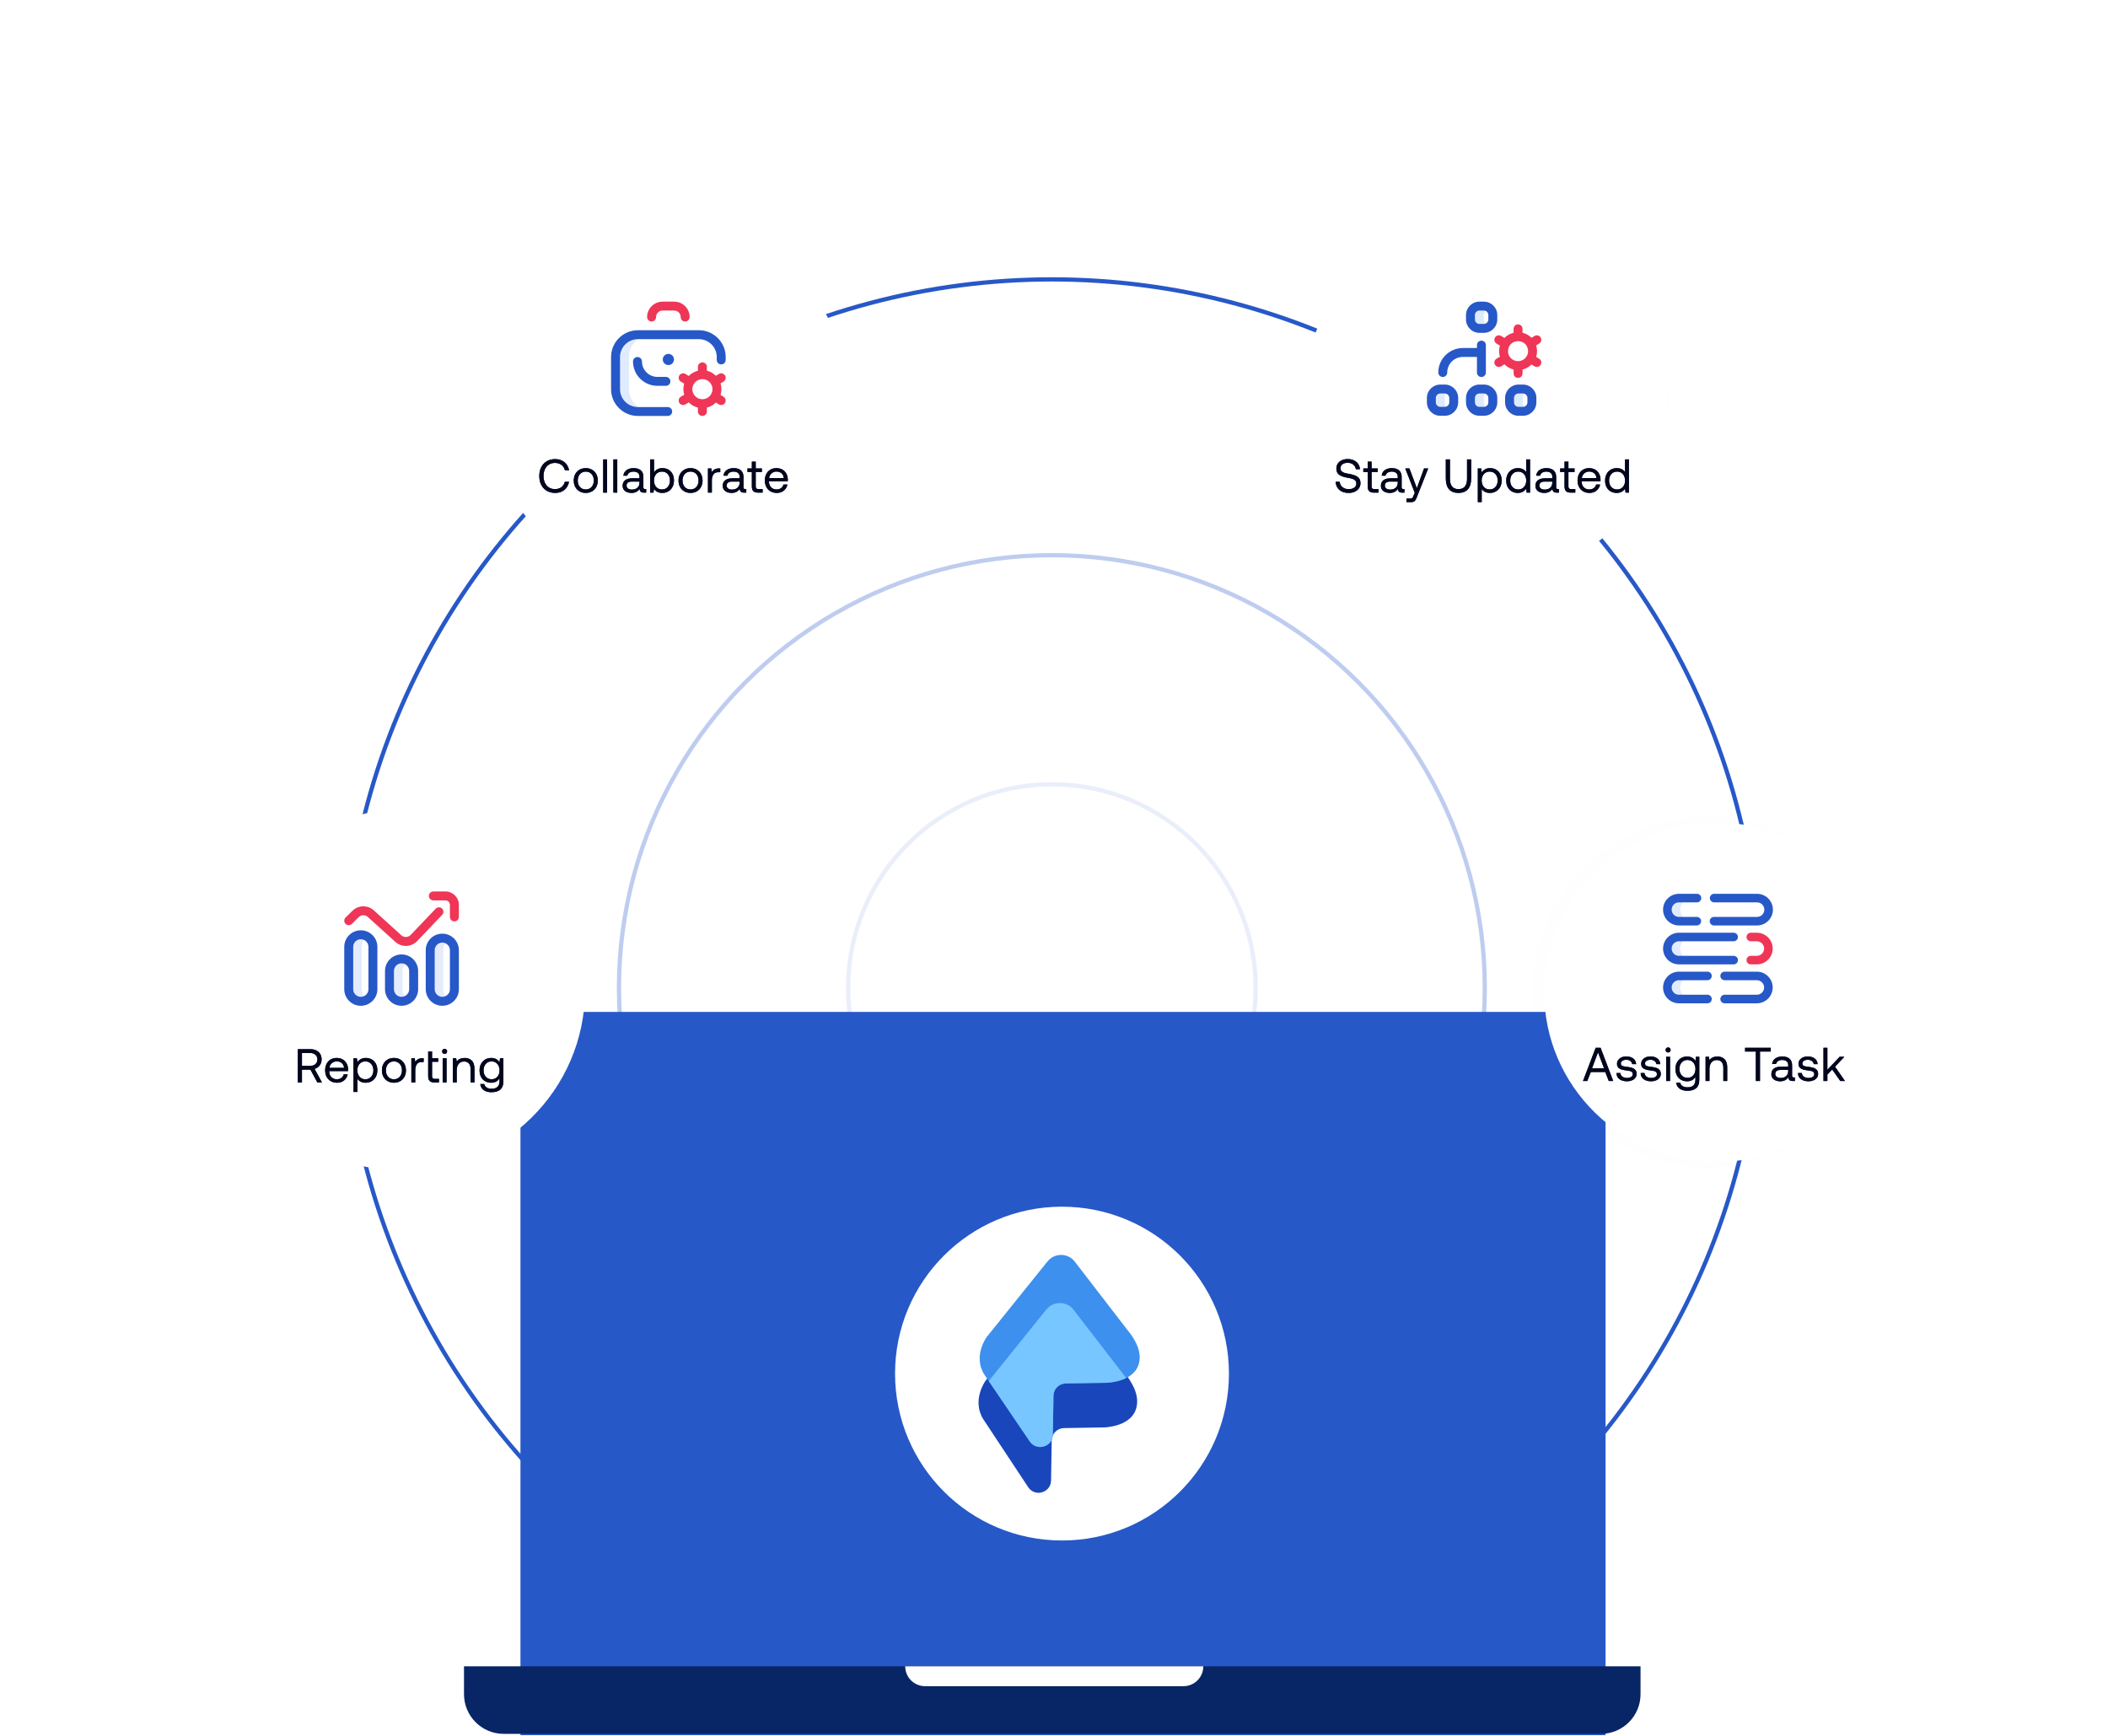
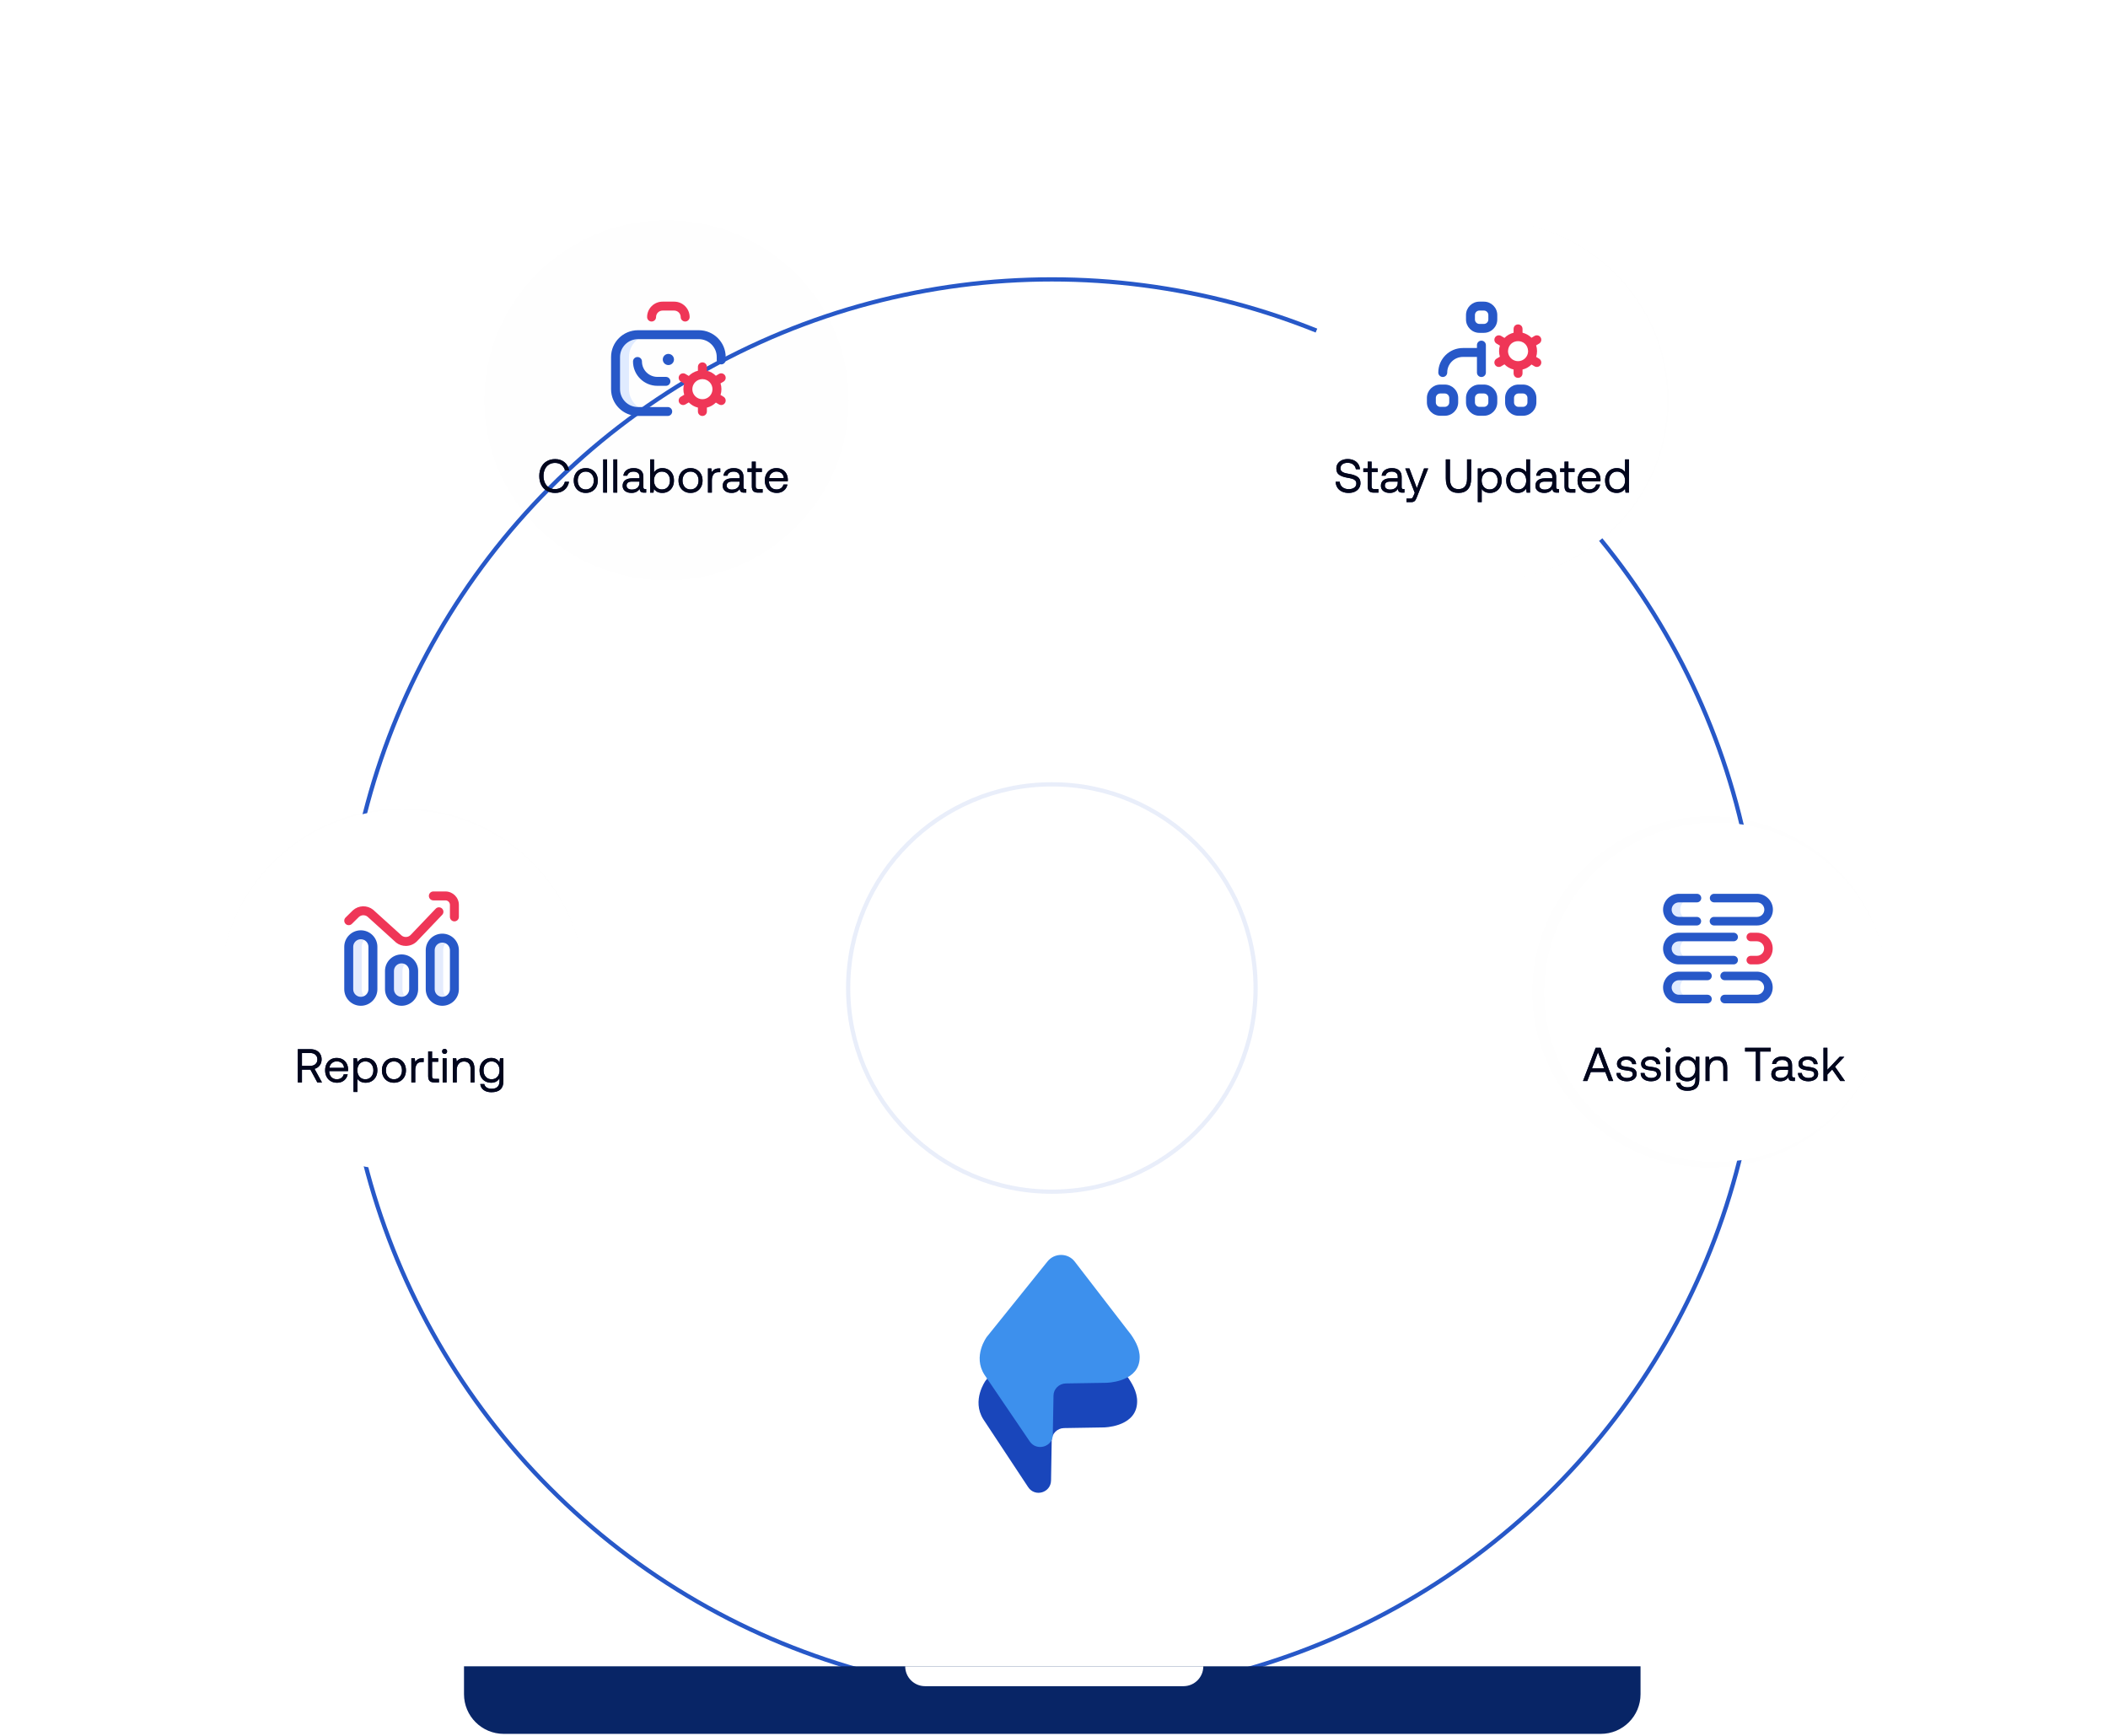
<svg xmlns="http://www.w3.org/2000/svg" xmlns:xlink="http://www.w3.org/1999/xlink" width="527px" height="434px" viewBox="0 0 527 434" version="1.1">
  <title>After</title>
  <desc>Created with Sketch.</desc>
  <defs>
    <filter x="-75.6%" y="-76.5%" width="251.2%" height="253.0%" filterUnits="objectBoundingBox" id="filter-1">
      <feGaussianBlur stdDeviation="23" in="SourceGraphic" />
    </filter>
    <path d="M1.472,47.752 L1.472,44.559 L3.597,44.559 L5.319,47.752 L6.482,47.752 L4.618,44.357 C5.156,44.207 5.586,43.92 5.906,43.496 C6.227,43.073 6.387,42.572 6.387,41.995 C6.387,41.48 6.272,41.031 6.043,40.647 C5.813,40.263 5.489,39.966 5.069,39.757 C4.65,39.547 4.167,39.442 3.621,39.442 L0.439,39.442 L0.439,47.752 L1.472,47.752 Z M3.538,43.609 L1.472,43.609 L1.472,40.392 L3.55,40.392 C4.088,40.392 4.519,40.538 4.844,40.831 C5.168,41.124 5.331,41.512 5.331,41.995 C5.331,42.485 5.168,42.877 4.844,43.17 C4.519,43.463 4.084,43.609 3.538,43.609 Z M10.269,47.824 C10.958,47.824 11.54,47.628 12.014,47.236 C12.489,46.844 12.786,46.34 12.905,45.722 L11.919,45.722 C11.817,46.11 11.613,46.413 11.308,46.631 C11.003,46.848 10.633,46.957 10.198,46.957 C9.636,46.957 9.181,46.779 8.833,46.423 C8.485,46.067 8.302,45.592 8.287,44.998 L8.287,44.915 L12.988,44.915 C13.004,44.725 13.012,44.587 13.012,44.5 C12.996,43.914 12.865,43.403 12.62,42.968 C12.375,42.533 12.038,42.2 11.611,41.971 C11.183,41.741 10.693,41.627 10.139,41.627 C9.577,41.627 9.078,41.755 8.643,42.012 C8.208,42.27 7.869,42.632 7.628,43.099 C7.386,43.566 7.266,44.108 7.266,44.725 C7.266,45.335 7.39,45.875 7.64,46.346 C7.889,46.817 8.239,47.181 8.69,47.438 C9.141,47.695 9.668,47.824 10.269,47.824 Z M12.003,44.108 L8.346,44.108 C8.393,43.625 8.591,43.233 8.94,42.932 C9.288,42.632 9.692,42.481 10.151,42.481 C10.665,42.481 11.09,42.624 11.427,42.909 C11.763,43.194 11.955,43.593 12.003,44.108 Z M15.339,50.127 L15.339,46.826 C15.536,47.135 15.81,47.379 16.158,47.557 C16.506,47.735 16.926,47.824 17.416,47.824 C17.97,47.824 18.469,47.693 18.912,47.432 C19.355,47.171 19.702,46.807 19.951,46.34 C20.2,45.873 20.325,45.335 20.325,44.725 C20.325,44.084 20.2,43.53 19.951,43.063 C19.702,42.596 19.357,42.24 18.918,41.995 C18.479,41.749 17.978,41.627 17.416,41.627 C16.538,41.627 15.845,41.975 15.339,42.671 L15.208,41.698 L14.365,41.698 L14.365,50.127 L15.339,50.127 Z M17.321,46.957 C16.933,46.957 16.587,46.862 16.282,46.672 C15.978,46.482 15.742,46.215 15.576,45.871 C15.41,45.526 15.327,45.137 15.327,44.701 C15.327,44.274 15.41,43.892 15.576,43.556 C15.742,43.219 15.978,42.958 16.282,42.772 C16.587,42.586 16.933,42.493 17.321,42.493 C17.923,42.493 18.408,42.701 18.776,43.116 C19.144,43.532 19.328,44.068 19.328,44.725 C19.328,45.382 19.144,45.918 18.776,46.334 C18.408,46.749 17.923,46.957 17.321,46.957 Z M24.468,47.824 C25.054,47.824 25.574,47.693 26.029,47.432 C26.484,47.171 26.839,46.807 27.092,46.34 C27.345,45.873 27.472,45.335 27.472,44.725 C27.472,44.116 27.345,43.577 27.092,43.111 C26.839,42.644 26.484,42.279 26.029,42.018 C25.574,41.757 25.054,41.627 24.468,41.627 C23.882,41.627 23.362,41.757 22.907,42.018 C22.452,42.279 22.098,42.644 21.844,43.111 C21.591,43.577 21.465,44.116 21.465,44.725 C21.465,45.335 21.591,45.873 21.844,46.34 C22.098,46.807 22.452,47.171 22.907,47.432 C23.362,47.693 23.882,47.824 24.468,47.824 Z M24.468,46.957 C24.072,46.957 23.722,46.862 23.418,46.672 C23.113,46.482 22.877,46.217 22.711,45.877 C22.545,45.536 22.462,45.153 22.462,44.725 C22.462,44.298 22.545,43.914 22.711,43.574 C22.877,43.233 23.113,42.968 23.418,42.778 C23.722,42.588 24.072,42.493 24.468,42.493 C24.864,42.493 25.214,42.588 25.519,42.778 C25.824,42.968 26.059,43.233 26.225,43.574 C26.391,43.914 26.475,44.298 26.475,44.725 C26.475,45.153 26.391,45.536 26.225,45.877 C26.059,46.217 25.824,46.482 25.519,46.672 C25.214,46.862 24.864,46.957 24.468,46.957 Z M29.799,47.752 L29.799,44.666 C29.799,44.096 29.923,43.617 30.173,43.229 C30.422,42.841 30.836,42.648 31.413,42.648 L31.9,42.648 L31.9,41.698 L31.627,41.698 C31.136,41.698 30.752,41.781 30.475,41.947 C30.198,42.113 29.973,42.335 29.799,42.612 L29.668,41.698 L28.825,41.698 L28.825,47.752 L29.799,47.752 Z M35.723,47.752 L35.723,46.862 L34.666,46.862 C34.421,46.862 34.249,46.809 34.15,46.702 C34.051,46.595 34.001,46.415 34.001,46.162 L34.001,42.588 L35.533,42.588 L35.533,41.698 L34.001,41.698 L34.001,40 L33.028,40 L33.028,46.174 C33.028,46.72 33.149,47.119 33.39,47.373 C33.631,47.626 34.037,47.752 34.607,47.752 L35.723,47.752 Z M37.136,40.617 C37.318,40.617 37.468,40.558 37.587,40.439 C37.705,40.321 37.765,40.17 37.765,39.988 C37.765,39.806 37.705,39.656 37.587,39.537 C37.468,39.418 37.318,39.359 37.136,39.359 C36.954,39.359 36.803,39.418 36.684,39.537 C36.566,39.656 36.506,39.806 36.506,39.988 C36.506,40.17 36.566,40.321 36.684,40.439 C36.803,40.558 36.954,40.617 37.136,40.617 Z M37.622,47.752 L37.622,41.698 L36.649,41.698 L36.649,47.752 L37.622,47.752 Z M40.163,47.752 L40.163,44.725 C40.163,44.044 40.325,43.506 40.65,43.111 C40.974,42.715 41.421,42.517 41.991,42.517 C42.522,42.517 42.927,42.681 43.208,43.01 C43.489,43.338 43.63,43.815 43.63,44.44 L43.63,47.752 L44.603,47.752 L44.603,44.381 C44.603,43.431 44.38,42.735 43.932,42.291 C43.485,41.848 42.894,41.627 42.157,41.627 C41.287,41.627 40.622,41.923 40.163,42.517 L40.032,41.698 L39.189,41.698 L39.189,47.752 L40.163,47.752 Z M48.83,50.198 C50.832,50.198 51.833,49.284 51.833,47.456 L51.833,41.698 L50.99,41.698 L50.86,42.742 C50.662,42.386 50.389,42.111 50.04,41.917 C49.692,41.723 49.273,41.627 48.782,41.627 C48.228,41.627 47.729,41.757 47.286,42.018 C46.843,42.279 46.497,42.644 46.247,43.111 C45.998,43.577 45.873,44.116 45.873,44.725 C45.873,45.366 45.998,45.92 46.247,46.387 C46.497,46.854 46.841,47.21 47.28,47.456 C47.719,47.701 48.22,47.824 48.782,47.824 C49.732,47.824 50.424,47.452 50.86,46.708 L50.86,47.42 C50.86,48.694 50.207,49.331 48.901,49.331 C48.394,49.331 47.979,49.229 47.654,49.023 C47.33,48.817 47.128,48.524 47.049,48.144 L46.051,48.144 C46.131,48.801 46.418,49.308 46.912,49.664 C47.407,50.02 48.046,50.198 48.83,50.198 Z M48.877,46.957 C48.276,46.957 47.791,46.749 47.423,46.334 C47.055,45.918 46.871,45.382 46.871,44.725 C46.871,44.068 47.055,43.532 47.423,43.116 C47.791,42.701 48.276,42.493 48.877,42.493 C49.265,42.493 49.611,42.588 49.916,42.778 C50.221,42.968 50.456,43.235 50.622,43.579 C50.788,43.924 50.872,44.314 50.872,44.749 C50.872,45.176 50.788,45.558 50.622,45.895 C50.456,46.231 50.221,46.492 49.916,46.678 C49.611,46.864 49.265,46.957 48.877,46.957 Z" id="path-2" />
    <filter x="-75.6%" y="-76.5%" width="251.2%" height="253.0%" filterUnits="objectBoundingBox" id="filter-3">
      <feGaussianBlur stdDeviation="23" in="SourceGraphic" />
    </filter>
    <path d="M4.782,47.824 C5.708,47.824 6.478,47.574 7.091,47.076 C7.705,46.577 8.09,45.896 8.249,45.034 L7.216,45.034 C7.058,45.619 6.765,46.072 6.337,46.393 C5.91,46.714 5.376,46.874 4.735,46.874 C4.165,46.874 3.662,46.735 3.227,46.458 C2.792,46.181 2.457,45.793 2.224,45.295 C1.99,44.796 1.873,44.23 1.873,43.597 C1.873,42.956 1.99,42.388 2.224,41.894 C2.457,41.399 2.792,41.013 3.227,40.736 C3.662,40.459 4.165,40.32 4.735,40.32 C5.368,40.32 5.904,40.483 6.343,40.807 C6.782,41.132 7.077,41.583 7.228,42.161 L8.261,42.161 C8.102,41.298 7.712,40.617 7.091,40.119 C6.47,39.62 5.7,39.371 4.782,39.371 C3.991,39.371 3.294,39.547 2.693,39.899 C2.091,40.251 1.628,40.748 1.304,41.389 C0.979,42.03 0.817,42.766 0.817,43.597 C0.817,44.436 0.979,45.174 1.304,45.811 C1.628,46.448 2.091,46.943 2.693,47.295 C3.294,47.648 3.991,47.824 4.782,47.824 Z M12.439,47.824 C13.025,47.824 13.546,47.693 14.001,47.432 C14.456,47.171 14.81,46.807 15.063,46.34 C15.316,45.873 15.443,45.334 15.443,44.725 C15.443,44.116 15.316,43.577 15.063,43.11 C14.81,42.643 14.456,42.279 14.001,42.018 C13.546,41.757 13.025,41.626 12.439,41.626 C11.854,41.626 11.333,41.757 10.878,42.018 C10.423,42.279 10.069,42.643 9.816,43.11 C9.563,43.577 9.436,44.116 9.436,44.725 C9.436,45.334 9.563,45.873 9.816,46.34 C10.069,46.807 10.423,47.171 10.878,47.432 C11.333,47.693 11.854,47.824 12.439,47.824 Z M12.439,46.957 C12.044,46.957 11.694,46.862 11.389,46.672 C11.084,46.482 10.849,46.217 10.682,45.877 C10.516,45.536 10.433,45.152 10.433,44.725 C10.433,44.298 10.516,43.914 10.682,43.573 C10.849,43.233 11.084,42.968 11.389,42.778 C11.694,42.588 12.044,42.493 12.439,42.493 C12.835,42.493 13.185,42.588 13.49,42.778 C13.795,42.968 14.03,43.233 14.197,43.573 C14.363,43.914 14.446,44.298 14.446,44.725 C14.446,45.152 14.363,45.536 14.197,45.877 C14.03,46.217 13.795,46.482 13.49,46.672 C13.185,46.862 12.835,46.957 12.439,46.957 Z M17.77,47.752 L17.77,39.442 L16.797,39.442 L16.797,47.752 L17.77,47.752 Z M20.311,47.752 L20.311,39.442 L19.337,39.442 L19.337,47.752 L20.311,47.752 Z M23.884,47.824 C24.771,47.824 25.447,47.487 25.914,46.814 C25.922,47.123 26.009,47.357 26.175,47.515 C26.342,47.673 26.619,47.752 27.006,47.752 L27.541,47.752 L27.541,46.862 L27.244,46.862 C26.975,46.862 26.84,46.716 26.84,46.423 L26.84,43.811 C26.84,43.106 26.629,42.566 26.205,42.19 C25.782,41.814 25.182,41.626 24.406,41.626 C23.678,41.626 23.087,41.793 22.632,42.125 C22.177,42.457 21.913,42.92 21.842,43.514 L22.816,43.514 C22.879,43.205 23.047,42.958 23.32,42.772 C23.593,42.586 23.94,42.493 24.359,42.493 C24.834,42.493 25.204,42.604 25.469,42.825 C25.734,43.047 25.867,43.356 25.867,43.752 L25.867,44.167 L24.086,44.167 C23.294,44.167 22.691,44.329 22.275,44.654 C21.86,44.978 21.652,45.445 21.652,46.055 C21.652,46.601 21.856,47.032 22.264,47.349 C22.671,47.665 23.211,47.824 23.884,47.824 Z M23.955,46.993 C23.552,46.993 23.231,46.902 22.994,46.72 C22.756,46.537 22.638,46.296 22.638,45.995 C22.638,45.323 23.089,44.986 23.991,44.986 L25.867,44.986 L25.867,45.283 C25.867,45.797 25.697,46.211 25.356,46.524 C25.016,46.836 24.549,46.993 23.955,46.993 Z M31.577,47.824 C32.131,47.824 32.63,47.693 33.073,47.432 C33.516,47.171 33.863,46.807 34.112,46.34 C34.361,45.873 34.486,45.334 34.486,44.725 C34.486,44.084 34.361,43.53 34.112,43.063 C33.863,42.596 33.518,42.24 33.079,41.994 C32.64,41.749 32.139,41.626 31.577,41.626 C30.699,41.626 30.006,41.975 29.5,42.671 L29.5,39.442 L28.526,39.442 L28.526,47.752 L29.369,47.752 L29.5,46.826 C29.697,47.135 29.97,47.378 30.319,47.556 C30.667,47.735 31.086,47.824 31.577,47.824 Z M31.482,46.957 C31.094,46.957 30.748,46.862 30.443,46.672 C30.139,46.482 29.903,46.215 29.737,45.871 C29.571,45.526 29.488,45.137 29.488,44.701 C29.488,44.274 29.571,43.892 29.737,43.556 C29.903,43.219 30.139,42.958 30.443,42.772 C30.748,42.586 31.094,42.493 31.482,42.493 C32.084,42.493 32.568,42.701 32.937,43.116 C33.305,43.532 33.489,44.068 33.489,44.725 C33.489,45.382 33.305,45.918 32.937,46.334 C32.568,46.749 32.084,46.957 31.482,46.957 Z M38.629,47.824 C39.215,47.824 39.735,47.693 40.19,47.432 C40.645,47.171 41,46.807 41.253,46.34 C41.506,45.873 41.633,45.334 41.633,44.725 C41.633,44.116 41.506,43.577 41.253,43.11 C41,42.643 40.645,42.279 40.19,42.018 C39.735,41.757 39.215,41.626 38.629,41.626 C38.043,41.626 37.523,41.757 37.068,42.018 C36.613,42.279 36.259,42.643 36.005,43.11 C35.752,43.577 35.626,44.116 35.626,44.725 C35.626,45.334 35.752,45.873 36.005,46.34 C36.259,46.807 36.613,47.171 37.068,47.432 C37.523,47.693 38.043,47.824 38.629,47.824 Z M38.629,46.957 C38.233,46.957 37.883,46.862 37.578,46.672 C37.274,46.482 37.038,46.217 36.872,45.877 C36.706,45.536 36.623,45.152 36.623,44.725 C36.623,44.298 36.706,43.914 36.872,43.573 C37.038,43.233 37.274,42.968 37.578,42.778 C37.883,42.588 38.233,42.493 38.629,42.493 C39.025,42.493 39.375,42.588 39.68,42.778 C39.985,42.968 40.22,43.233 40.386,43.573 C40.552,43.914 40.635,44.298 40.635,44.725 C40.635,45.152 40.552,45.536 40.386,45.877 C40.22,46.217 39.985,46.482 39.68,46.672 C39.375,46.862 39.025,46.957 38.629,46.957 Z M43.96,47.752 L43.96,44.666 C43.96,44.096 44.084,43.617 44.334,43.229 C44.583,42.841 44.996,42.647 45.574,42.647 L46.061,42.647 L46.061,41.698 L45.788,41.698 C45.297,41.698 44.913,41.781 44.636,41.947 C44.359,42.113 44.134,42.335 43.96,42.612 L43.829,41.698 L42.986,41.698 L42.986,47.752 L43.96,47.752 Z M48.91,47.824 C49.797,47.824 50.473,47.487 50.94,46.814 C50.948,47.123 51.035,47.357 51.202,47.515 C51.368,47.673 51.645,47.752 52.033,47.752 L52.567,47.752 L52.567,46.862 L52.27,46.862 C52.001,46.862 51.866,46.716 51.866,46.423 L51.866,43.811 C51.866,43.106 51.655,42.566 51.231,42.19 C50.808,41.814 50.208,41.626 49.433,41.626 C48.704,41.626 48.113,41.793 47.658,42.125 C47.203,42.457 46.94,42.92 46.868,43.514 L47.842,43.514 C47.905,43.205 48.073,42.958 48.346,42.772 C48.619,42.586 48.966,42.493 49.385,42.493 C49.86,42.493 50.23,42.604 50.495,42.825 C50.76,43.047 50.893,43.356 50.893,43.752 L50.893,44.167 L49.112,44.167 C48.321,44.167 47.717,44.329 47.302,44.654 C46.886,44.978 46.678,45.445 46.678,46.055 C46.678,46.601 46.882,47.032 47.29,47.349 C47.697,47.665 48.238,47.824 48.91,47.824 Z M48.982,46.993 C48.578,46.993 48.257,46.902 48.02,46.72 C47.782,46.537 47.664,46.296 47.664,45.995 C47.664,45.323 48.115,44.986 49.017,44.986 L50.893,44.986 L50.893,45.283 C50.893,45.797 50.723,46.211 50.382,46.524 C50.042,46.836 49.575,46.993 48.982,46.993 Z M56.651,47.752 L56.651,46.862 L55.594,46.862 C55.349,46.862 55.177,46.809 55.078,46.702 C54.979,46.595 54.929,46.415 54.929,46.162 L54.929,42.588 L56.461,42.588 L56.461,41.698 L54.929,41.698 L54.929,40 L53.956,40 L53.956,41.698 L52.864,41.698 L52.864,42.588 L53.956,42.588 L53.956,46.173 C53.956,46.72 54.077,47.119 54.318,47.372 C54.559,47.626 54.965,47.752 55.535,47.752 L56.651,47.752 Z M60.212,47.824 C60.901,47.824 61.483,47.628 61.958,47.236 C62.432,46.844 62.729,46.34 62.848,45.722 L61.863,45.722 C61.76,46.11 61.556,46.413 61.251,46.63 C60.947,46.848 60.576,46.957 60.141,46.957 C59.579,46.957 59.124,46.779 58.776,46.423 C58.428,46.067 58.246,45.592 58.23,44.998 L58.23,44.915 L62.931,44.915 C62.947,44.725 62.955,44.587 62.955,44.499 C62.939,43.914 62.808,43.403 62.563,42.968 C62.318,42.533 61.981,42.2 61.554,41.971 C61.127,41.741 60.636,41.626 60.082,41.626 C59.52,41.626 59.021,41.755 58.586,42.012 C58.151,42.269 57.812,42.632 57.571,43.099 C57.33,43.566 57.209,44.108 57.209,44.725 C57.209,45.334 57.333,45.875 57.583,46.346 C57.832,46.816 58.182,47.181 58.633,47.438 C59.085,47.695 59.611,47.824 60.212,47.824 Z M61.946,44.108 L58.289,44.108 C58.337,43.625 58.535,43.233 58.883,42.932 C59.231,42.632 59.635,42.481 60.094,42.481 C60.608,42.481 61.034,42.624 61.37,42.909 C61.706,43.194 61.898,43.593 61.946,44.108 Z" id="path-4" />
    <filter x="-77.5%" y="-78.4%" width="255.1%" height="256.8%" filterUnits="objectBoundingBox" id="filter-5">
      <feGaussianBlur stdDeviation="23" in="SourceGraphic" />
    </filter>
    <path d="M1.744,46.803 L2.622,44.56 L6.243,44.56 L7.122,46.803 L8.226,46.803 L5.068,38.493 L3.845,38.493 L0.675,46.803 L1.744,46.803 Z M5.935,43.622 L2.931,43.622 L4.427,39.621 L5.935,43.622 Z M11.681,46.875 C12.124,46.875 12.528,46.799 12.892,46.649 C13.256,46.499 13.545,46.285 13.758,46.008 C13.972,45.731 14.079,45.41 14.079,45.046 C14.079,44.627 13.974,44.294 13.764,44.049 C13.555,43.804 13.277,43.626 12.933,43.515 C12.589,43.404 12.152,43.317 11.621,43.254 C11.241,43.206 10.958,43.163 10.772,43.123 C10.587,43.084 10.434,43.008 10.315,42.898 C10.197,42.787 10.137,42.628 10.137,42.423 C10.137,42.146 10.264,41.922 10.517,41.752 C10.771,41.582 11.103,41.497 11.514,41.497 C11.918,41.497 12.255,41.6 12.524,41.805 C12.793,42.011 12.947,42.272 12.987,42.589 L13.96,42.589 C13.913,41.972 13.665,41.497 13.218,41.164 C12.771,40.832 12.191,40.666 11.479,40.666 C11.044,40.666 10.652,40.743 10.304,40.897 C9.955,41.051 9.68,41.267 9.478,41.544 C9.277,41.821 9.176,42.138 9.176,42.494 C9.176,42.89 9.279,43.2 9.484,43.426 C9.69,43.651 9.959,43.816 10.292,43.919 C10.624,44.021 11.051,44.105 11.574,44.168 C11.946,44.215 12.233,44.263 12.435,44.31 C12.636,44.358 12.801,44.445 12.927,44.571 C13.054,44.698 13.117,44.88 13.117,45.118 C13.117,45.395 12.985,45.618 12.72,45.788 C12.454,45.959 12.108,46.044 11.681,46.044 C11.198,46.044 10.804,45.929 10.499,45.699 C10.195,45.47 10.034,45.173 10.019,44.809 L9.045,44.809 C9.053,45.458 9.296,45.964 9.775,46.329 C10.254,46.693 10.889,46.875 11.681,46.875 Z M17.724,46.875 C18.167,46.875 18.57,46.799 18.934,46.649 C19.299,46.499 19.587,46.285 19.801,46.008 C20.015,45.731 20.122,45.41 20.122,45.046 C20.122,44.627 20.017,44.294 19.807,44.049 C19.597,43.804 19.32,43.626 18.976,43.515 C18.632,43.404 18.194,43.317 17.664,43.254 C17.284,43.206 17.001,43.163 16.815,43.123 C16.629,43.084 16.477,43.008 16.358,42.898 C16.24,42.787 16.18,42.628 16.18,42.423 C16.18,42.146 16.307,41.922 16.56,41.752 C16.813,41.582 17.146,41.497 17.557,41.497 C17.961,41.497 18.297,41.6 18.566,41.805 C18.836,42.011 18.99,42.272 19.029,42.589 L20.003,42.589 C19.955,41.972 19.708,41.497 19.261,41.164 C18.814,40.832 18.234,40.666 17.522,40.666 C17.086,40.666 16.695,40.743 16.346,40.897 C15.998,41.051 15.723,41.267 15.521,41.544 C15.319,41.821 15.219,42.138 15.219,42.494 C15.219,42.89 15.321,43.2 15.527,43.426 C15.733,43.651 16.002,43.816 16.335,43.919 C16.667,44.021 17.094,44.105 17.617,44.168 C17.989,44.215 18.276,44.263 18.477,44.31 C18.679,44.358 18.843,44.445 18.97,44.571 C19.097,44.698 19.16,44.88 19.16,45.118 C19.16,45.395 19.027,45.618 18.762,45.788 C18.497,45.959 18.151,46.044 17.724,46.044 C17.241,46.044 16.847,45.929 16.542,45.699 C16.238,45.47 16.077,45.173 16.061,44.809 L15.088,44.809 C15.096,45.458 15.339,45.964 15.818,46.329 C16.297,46.693 16.932,46.875 17.724,46.875 Z M21.95,39.668 C22.132,39.668 22.282,39.609 22.401,39.49 C22.52,39.372 22.579,39.221 22.579,39.039 C22.579,38.857 22.52,38.707 22.401,38.588 C22.282,38.469 22.132,38.41 21.95,38.41 C21.768,38.41 21.618,38.469 21.499,38.588 C21.38,38.707 21.321,38.857 21.321,39.039 C21.321,39.221 21.38,39.372 21.499,39.49 C21.618,39.609 21.768,39.668 21.95,39.668 Z M22.437,46.803 L22.437,40.749 L21.463,40.749 L21.463,46.803 L22.437,46.803 Z M26.746,49.249 C28.749,49.249 29.75,48.335 29.75,46.507 L29.75,40.749 L28.907,40.749 L28.776,41.793 C28.579,41.437 28.305,41.162 27.957,40.968 C27.609,40.774 27.189,40.677 26.699,40.677 C26.145,40.677 25.646,40.808 25.203,41.069 C24.76,41.33 24.413,41.695 24.164,42.161 C23.915,42.628 23.79,43.167 23.79,43.776 C23.79,44.417 23.915,44.971 24.164,45.438 C24.413,45.905 24.758,46.261 25.197,46.507 C25.636,46.752 26.137,46.875 26.699,46.875 C27.649,46.875 28.341,46.503 28.776,45.759 L28.776,46.471 C28.776,47.745 28.123,48.382 26.818,48.382 C26.311,48.382 25.895,48.28 25.571,48.074 C25.246,47.868 25.045,47.575 24.965,47.195 L23.968,47.195 C24.047,47.852 24.334,48.359 24.829,48.715 C25.324,49.071 25.963,49.249 26.746,49.249 Z M26.794,46.008 C26.192,46.008 25.707,45.8 25.339,45.385 C24.971,44.969 24.787,44.433 24.787,43.776 C24.787,43.119 24.971,42.583 25.339,42.167 C25.707,41.752 26.192,41.544 26.794,41.544 C27.182,41.544 27.528,41.639 27.833,41.829 C28.137,42.019 28.373,42.286 28.539,42.63 C28.705,42.975 28.788,43.365 28.788,43.8 C28.788,44.227 28.705,44.609 28.539,44.945 C28.373,45.282 28.137,45.543 27.833,45.729 C27.528,45.915 27.182,46.008 26.794,46.008 Z M32.29,46.803 L32.29,43.776 C32.29,43.095 32.453,42.557 32.777,42.161 C33.102,41.766 33.549,41.568 34.119,41.568 C34.649,41.568 35.055,41.732 35.336,42.061 C35.617,42.389 35.757,42.866 35.757,43.491 L35.757,46.803 L36.731,46.803 L36.731,43.432 C36.731,42.482 36.507,41.786 36.06,41.342 C35.613,40.899 35.021,40.677 34.285,40.677 C33.414,40.677 32.75,40.974 32.29,41.568 L32.16,40.749 L31.317,40.749 L31.317,46.803 L32.29,46.803 Z M44.922,46.803 L44.922,39.443 L47.617,39.443 L47.617,38.493 L41.194,38.493 L41.194,39.443 L43.889,39.443 L43.889,46.803 L44.922,46.803 Z M49.992,46.875 C50.878,46.875 51.555,46.538 52.022,45.866 C52.03,46.174 52.117,46.408 52.283,46.566 C52.449,46.724 52.726,46.803 53.114,46.803 L53.648,46.803 L53.648,45.913 L53.351,45.913 C53.082,45.913 52.948,45.767 52.948,45.474 L52.948,42.862 C52.948,42.158 52.736,41.617 52.313,41.241 C51.889,40.865 51.29,40.677 50.514,40.677 C49.786,40.677 49.194,40.844 48.739,41.176 C48.284,41.509 48.021,41.972 47.95,42.565 L48.923,42.565 C48.986,42.256 49.155,42.009 49.428,41.823 C49.701,41.637 50.047,41.544 50.467,41.544 C50.941,41.544 51.311,41.655 51.577,41.877 C51.842,42.098 51.974,42.407 51.974,42.803 L51.974,43.218 L50.193,43.218 C49.402,43.218 48.799,43.38 48.383,43.705 C47.967,44.029 47.76,44.496 47.76,45.106 C47.76,45.652 47.964,46.083 48.371,46.4 C48.779,46.716 49.319,46.875 49.992,46.875 Z M50.063,46.044 C49.659,46.044 49.339,45.953 49.101,45.771 C48.864,45.589 48.745,45.347 48.745,45.046 C48.745,44.374 49.196,44.037 50.098,44.037 L51.974,44.037 L51.974,44.334 C51.974,44.849 51.804,45.262 51.464,45.575 C51.123,45.887 50.656,46.044 50.063,46.044 Z M57.055,46.875 C57.499,46.875 57.902,46.799 58.266,46.649 C58.631,46.499 58.919,46.285 59.133,46.008 C59.347,45.731 59.454,45.41 59.454,45.046 C59.454,44.627 59.349,44.294 59.139,44.049 C58.929,43.804 58.652,43.626 58.308,43.515 C57.964,43.404 57.526,43.317 56.996,43.254 C56.616,43.206 56.333,43.163 56.147,43.123 C55.961,43.084 55.809,43.008 55.69,42.898 C55.571,42.787 55.512,42.628 55.512,42.423 C55.512,42.146 55.639,41.922 55.892,41.752 C56.145,41.582 56.478,41.497 56.889,41.497 C57.293,41.497 57.629,41.6 57.898,41.805 C58.167,42.011 58.322,42.272 58.361,42.589 L59.335,42.589 C59.287,41.972 59.04,41.497 58.593,41.164 C58.146,40.832 57.566,40.666 56.854,40.666 C56.418,40.666 56.027,40.743 55.678,40.897 C55.33,41.051 55.055,41.267 54.853,41.544 C54.651,41.821 54.55,42.138 54.55,42.494 C54.55,42.89 54.653,43.2 54.859,43.426 C55.065,43.651 55.334,43.816 55.666,43.919 C55.999,44.021 56.426,44.105 56.949,44.168 C57.321,44.215 57.608,44.263 57.809,44.31 C58.011,44.358 58.175,44.445 58.302,44.571 C58.429,44.698 58.492,44.88 58.492,45.118 C58.492,45.395 58.359,45.618 58.094,45.788 C57.829,45.959 57.483,46.044 57.055,46.044 C56.573,46.044 56.179,45.929 55.874,45.699 C55.57,45.47 55.409,45.173 55.393,44.809 L54.42,44.809 C54.428,45.458 54.671,45.964 55.15,46.329 C55.629,46.693 56.264,46.875 57.055,46.875 Z M61.769,46.803 L61.769,45.201 L62.98,43.93 L64.998,46.803 L66.173,46.803 L63.68,43.23 L66.007,40.749 L64.844,40.749 L61.769,44.002 L61.769,38.493 L60.795,38.493 L60.795,46.803 L61.769,46.803 Z" id="path-6" />
    <filter x="-75.6%" y="-76.5%" width="251.2%" height="253.0%" filterUnits="objectBoundingBox" id="filter-7">
      <feGaussianBlur stdDeviation="23" in="SourceGraphic" />
    </filter>
    <path d="M4.234,47.824 C4.812,47.824 5.325,47.721 5.772,47.515 C6.219,47.309 6.567,47.02 6.816,46.648 C7.066,46.276 7.19,45.853 7.19,45.378 C7.19,44.65 6.941,44.122 6.443,43.793 C5.944,43.465 5.279,43.229 4.448,43.087 C3.926,43 3.514,42.911 3.213,42.82 C2.913,42.729 2.667,42.594 2.477,42.416 C2.287,42.238 2.192,41.991 2.192,41.674 C2.192,41.239 2.355,40.9 2.679,40.659 C3.004,40.418 3.443,40.297 3.997,40.297 C4.551,40.297 5.014,40.443 5.386,40.736 C5.758,41.029 5.976,41.417 6.039,41.9 L7.06,41.9 C7.028,41.401 6.882,40.96 6.621,40.576 C6.359,40.192 6.003,39.893 5.552,39.68 C5.101,39.466 4.583,39.359 3.997,39.359 C3.443,39.359 2.95,39.458 2.519,39.656 C2.087,39.854 1.753,40.133 1.516,40.493 C1.278,40.853 1.159,41.266 1.159,41.733 C1.159,42.462 1.405,42.988 1.896,43.312 C2.386,43.637 3.047,43.87 3.878,44.013 C4.401,44.1 4.814,44.189 5.119,44.28 C5.424,44.371 5.673,44.511 5.867,44.701 C6.061,44.891 6.158,45.149 6.158,45.473 C6.158,45.916 5.981,46.263 5.629,46.512 C5.277,46.761 4.816,46.886 4.246,46.886 C3.613,46.886 3.091,46.718 2.679,46.381 C2.268,46.045 2.042,45.596 2.002,45.034 L0.981,45.034 C1.005,45.58 1.15,46.065 1.415,46.488 C1.68,46.912 2.054,47.24 2.537,47.473 C3.019,47.707 3.585,47.824 4.234,47.824 Z M11.69,47.752 L11.69,46.862 L10.633,46.862 C10.388,46.862 10.216,46.809 10.117,46.702 C10.018,46.595 9.969,46.415 9.969,46.162 L9.969,42.588 L11.5,42.588 L11.5,41.698 L9.969,41.698 L9.969,40 L8.995,40 L8.995,41.698 L7.903,41.698 L7.903,42.588 L8.995,42.588 L8.995,46.174 C8.995,46.72 9.116,47.119 9.357,47.373 C9.598,47.626 10.004,47.752 10.574,47.752 L11.69,47.752 Z M14.527,47.824 C15.414,47.824 16.09,47.487 16.557,46.815 C16.565,47.123 16.652,47.357 16.819,47.515 C16.985,47.673 17.262,47.752 17.65,47.752 L18.184,47.752 L18.184,46.862 L17.887,46.862 C17.618,46.862 17.483,46.716 17.483,46.423 L17.483,43.811 C17.483,43.107 17.272,42.566 16.848,42.19 C16.425,41.815 15.825,41.627 15.05,41.627 C14.322,41.627 13.73,41.793 13.275,42.125 C12.82,42.458 12.557,42.921 12.485,43.514 L13.459,43.514 C13.522,43.206 13.69,42.958 13.963,42.772 C14.236,42.586 14.583,42.493 15.002,42.493 C15.477,42.493 15.847,42.604 16.112,42.826 C16.377,43.047 16.51,43.356 16.51,43.752 L16.51,44.167 L14.729,44.167 C13.938,44.167 13.334,44.329 12.919,44.654 C12.503,44.978 12.295,45.445 12.295,46.055 C12.295,46.601 12.499,47.032 12.907,47.349 C13.314,47.665 13.855,47.824 14.527,47.824 Z M14.599,46.993 C14.195,46.993 13.874,46.902 13.637,46.72 C13.4,46.538 13.281,46.296 13.281,45.995 C13.281,45.323 13.732,44.986 14.634,44.986 L16.51,44.986 L16.51,45.283 C16.51,45.798 16.34,46.211 15.999,46.524 C15.659,46.836 15.192,46.993 14.599,46.993 Z M19.87,50.127 C20.147,50.127 20.368,50.083 20.535,49.996 C20.701,49.909 20.839,49.775 20.95,49.593 C21.061,49.411 21.188,49.138 21.33,48.773 L24.12,41.698 L23.087,41.698 L21.283,46.637 L19.419,41.698 L18.386,41.698 L20.76,47.8 L20.451,48.524 C20.364,48.738 20.291,48.89 20.232,48.981 C20.172,49.072 20.095,49.138 20,49.177 C19.905,49.217 19.763,49.236 19.573,49.236 L18.706,49.236 L18.706,50.127 L19.87,50.127 Z M31.682,47.824 C32.719,47.824 33.509,47.517 34.051,46.904 C34.593,46.29 34.864,45.39 34.864,44.203 L34.864,39.442 L33.831,39.442 L33.831,44.262 C33.831,46.003 33.115,46.874 31.682,46.874 C30.266,46.874 29.557,46.003 29.557,44.262 L29.557,39.442 L28.524,39.442 L28.524,44.203 C28.524,45.39 28.792,46.29 29.326,46.904 C29.86,47.517 30.646,47.824 31.682,47.824 Z M37.5,50.127 L37.5,46.826 C37.698,47.135 37.971,47.379 38.319,47.557 C38.667,47.735 39.087,47.824 39.577,47.824 C40.131,47.824 40.63,47.693 41.073,47.432 C41.516,47.171 41.863,46.807 42.112,46.34 C42.361,45.873 42.486,45.335 42.486,44.725 C42.486,44.084 42.361,43.53 42.112,43.063 C41.863,42.596 41.518,42.24 41.079,41.995 C40.64,41.749 40.139,41.627 39.577,41.627 C38.699,41.627 38.006,41.975 37.5,42.671 L37.369,41.698 L36.526,41.698 L36.526,50.127 L37.5,50.127 Z M39.482,46.957 C39.094,46.957 38.748,46.862 38.443,46.672 C38.139,46.482 37.903,46.215 37.737,45.871 C37.571,45.526 37.488,45.137 37.488,44.701 C37.488,44.274 37.571,43.892 37.737,43.556 C37.903,43.219 38.139,42.958 38.443,42.772 C38.748,42.586 39.094,42.493 39.482,42.493 C40.084,42.493 40.569,42.701 40.937,43.116 C41.305,43.532 41.489,44.068 41.489,44.725 C41.489,45.382 41.305,45.918 40.937,46.334 C40.569,46.749 40.084,46.957 39.482,46.957 Z M46.534,47.824 C47.413,47.824 48.105,47.475 48.612,46.779 L48.742,47.752 L49.585,47.752 L49.585,39.442 L48.612,39.442 L48.612,42.624 C48.414,42.315 48.141,42.072 47.793,41.894 C47.444,41.716 47.025,41.627 46.534,41.627 C45.98,41.627 45.482,41.757 45.038,42.018 C44.595,42.279 44.249,42.644 44,43.111 C43.75,43.577 43.626,44.116 43.626,44.725 C43.626,45.366 43.75,45.92 44,46.387 C44.249,46.854 44.593,47.21 45.032,47.456 C45.472,47.701 45.972,47.824 46.534,47.824 Z M46.629,46.957 C46.028,46.957 45.543,46.749 45.175,46.334 C44.807,45.918 44.623,45.382 44.623,44.725 C44.623,44.068 44.807,43.532 45.175,43.116 C45.543,42.701 46.028,42.493 46.629,42.493 C47.017,42.493 47.363,42.588 47.668,42.778 C47.973,42.968 48.208,43.235 48.374,43.579 C48.541,43.924 48.624,44.314 48.624,44.749 C48.624,45.176 48.541,45.558 48.374,45.895 C48.208,46.231 47.973,46.492 47.668,46.678 C47.363,46.864 47.017,46.957 46.629,46.957 Z M53.159,47.824 C54.045,47.824 54.722,47.487 55.189,46.815 C55.197,47.123 55.284,47.357 55.45,47.515 C55.616,47.673 55.893,47.752 56.281,47.752 L56.815,47.752 L56.815,46.862 L56.519,46.862 C56.25,46.862 56.115,46.716 56.115,46.423 L56.115,43.811 C56.115,43.107 55.903,42.566 55.48,42.19 C55.056,41.815 54.457,41.627 53.681,41.627 C52.953,41.627 52.361,41.793 51.906,42.125 C51.451,42.458 51.188,42.921 51.117,43.514 L52.09,43.514 C52.154,43.206 52.322,42.958 52.595,42.772 C52.868,42.586 53.214,42.493 53.634,42.493 C54.109,42.493 54.479,42.604 54.744,42.826 C55.009,43.047 55.141,43.356 55.141,43.752 L55.141,44.167 L53.361,44.167 C52.569,44.167 51.966,44.329 51.55,44.654 C51.135,44.978 50.927,45.445 50.927,46.055 C50.927,46.601 51.131,47.032 51.538,47.349 C51.946,47.665 52.486,47.824 53.159,47.824 Z M53.23,46.993 C52.826,46.993 52.506,46.902 52.268,46.72 C52.031,46.538 51.912,46.296 51.912,45.995 C51.912,45.323 52.363,44.986 53.266,44.986 L55.141,44.986 L55.141,45.283 C55.141,45.798 54.971,46.211 54.631,46.524 C54.291,46.836 53.824,46.993 53.23,46.993 Z M60.899,47.752 L60.899,46.862 L59.843,46.862 C59.597,46.862 59.425,46.809 59.326,46.702 C59.227,46.595 59.178,46.415 59.178,46.162 L59.178,42.588 L60.709,42.588 L60.709,41.698 L59.178,41.698 L59.178,40 L58.204,40 L58.204,41.698 L57.112,41.698 L57.112,42.588 L58.204,42.588 L58.204,46.174 C58.204,46.72 58.325,47.119 58.567,47.373 C58.808,47.626 59.214,47.752 59.783,47.752 L60.899,47.752 Z M64.461,47.824 C65.15,47.824 65.731,47.628 66.206,47.236 C66.681,46.844 66.978,46.34 67.097,45.722 L66.111,45.722 C66.008,46.11 65.804,46.413 65.5,46.631 C65.195,46.848 64.825,46.957 64.39,46.957 C63.828,46.957 63.373,46.779 63.024,46.423 C62.676,46.067 62.494,45.592 62.478,44.998 L62.478,44.915 L67.18,44.915 C67.195,44.725 67.203,44.587 67.203,44.5 C67.188,43.914 67.057,43.403 66.812,42.968 C66.566,42.533 66.23,42.2 65.803,41.971 C65.375,41.741 64.884,41.627 64.33,41.627 C63.768,41.627 63.27,41.755 62.835,42.012 C62.399,42.27 62.061,42.632 61.819,43.099 C61.578,43.566 61.457,44.108 61.457,44.725 C61.457,45.335 61.582,45.875 61.831,46.346 C62.081,46.817 62.431,47.181 62.882,47.438 C63.333,47.695 63.859,47.824 64.461,47.824 Z M66.194,44.108 L62.538,44.108 C62.585,43.625 62.783,43.233 63.131,42.932 C63.48,42.632 63.883,42.481 64.342,42.481 C64.857,42.481 65.282,42.624 65.619,42.909 C65.955,43.194 66.147,43.593 66.194,44.108 Z M71.252,47.824 C72.13,47.824 72.823,47.475 73.329,46.779 L73.46,47.752 L74.303,47.752 L74.303,39.442 L73.329,39.442 L73.329,42.624 C73.131,42.315 72.858,42.072 72.51,41.894 C72.162,41.716 71.742,41.627 71.252,41.627 C70.698,41.627 70.199,41.757 69.756,42.018 C69.313,42.279 68.966,42.644 68.717,43.111 C68.468,43.577 68.343,44.116 68.343,44.725 C68.343,45.366 68.468,45.92 68.717,46.387 C68.966,46.854 69.311,47.21 69.75,47.456 C70.189,47.701 70.69,47.824 71.252,47.824 Z M71.347,46.957 C70.745,46.957 70.26,46.749 69.892,46.334 C69.524,45.918 69.34,45.382 69.34,44.725 C69.34,44.068 69.524,43.532 69.892,43.116 C70.26,42.701 70.745,42.493 71.347,42.493 C71.735,42.493 72.081,42.588 72.386,42.778 C72.69,42.968 72.926,43.235 73.092,43.579 C73.258,43.924 73.341,44.314 73.341,44.749 C73.341,45.176 73.258,45.558 73.092,45.895 C72.926,46.231 72.69,46.492 72.386,46.678 C72.081,46.864 71.735,46.957 71.347,46.957 Z" id="path-8" />
  </defs>
  <g id="Main" stroke="none" stroke-width="1" fill="none" fill-rule="evenodd">
    <g id="Homepage_Update---Powerplay" transform="translate(-801, -2537)">
      <g id="After" transform="translate(856, 2592)">
-         <ellipse id="Oval-Copy-27" stroke="#2758C8" stroke-width="1.06" opacity="0.3" stroke-linecap="round" cx="207.969" cy="192.023" rx="108.229" ry="108.212" />
        <ellipse id="Oval-Copy-27" stroke="#2758C8" stroke-width="1.06" opacity="0.1" stroke-linecap="round" cx="207.969" cy="192.023" rx="50.931" ry="50.923" />
        <ellipse id="Oval-Copy-27" stroke="#2758C8" stroke-width="1.06" stroke-linecap="round" cx="207.969" cy="192.023" rx="177.198" ry="177.17" />
        <g id="Group-6" transform="translate(61, 198)">
-           <path d="M29.002,-1.33085782e-14 L270.501,-1.33085782e-14 C278.725,-4.22596519e-14 285.392,6.667 285.392,14.89 L285.392,180.824 L285.392,180.824 L14.112,180.824 L14.112,14.89 C14.112,6.667 20.779,-8.24518013e-15 29.002,-1.33085782e-14 Z" id="Rectangle-Copy-11" fill="#2758C8" />
          <g id="Group-15" transform="translate(107.763, 48.698)">
            <ellipse id="Oval-Copy-6" fill="#FFFFFF" cx="41.735" cy="41.729" rx="41.735" ry="41.729" />
            <g id="Group" transform="translate(20.868, 11.922)">
              <path d="M39.556,37.904 C38.637,43.182 31.359,43.265 31.359,43.265 L21.349,43.431 C19.679,43.466 18.332,44.826 18.297,46.489 L18.13,56.545 C18.064,59.603 14.125,60.766 12.416,58.208 L1.196,41.227 C-1.79,36.473 1.756,31.59 1.756,31.59 L16.814,12.35 C18.554,10.123 21.901,10.155 23.575,12.413 L36.8,30.06 C37.061,30.36 37.291,30.727 37.555,31.058 C38.769,32.887 40.023,35.216 39.556,37.904" id="Fill-4" fill="#1946BB" />
              <g id="Group-8">
                <g id="Group-3" />
                <path d="M40.19,26.846 C39.263,32.028 31.921,32.109 31.921,32.109 L21.823,32.271 C20.134,32.306 18.776,33.645 18.745,35.274 L18.572,45.149 C18.509,48.148 14.536,49.293 12.812,46.778 L1.492,30.108 C-1.523,25.446 2.054,20.647 2.054,20.647 L17.249,1.76 C19.004,-0.426 22.38,-0.395 24.069,1.826 L37.41,19.146 C37.673,19.44 37.905,19.8 38.168,20.125 C39.393,21.92 40.661,24.207 40.19,26.846" id="Fill-1" fill="#3D90ED" />
-                 <path d="M23.763,13.853 L36.918,30.917 C34.594,32.079 31.921,32.109 31.921,32.109 L21.823,32.271 C20.134,32.306 18.776,33.645 18.745,35.274 L18.572,45.149 C18.509,48.148 14.536,49.293 12.812,46.778 L2.554,31.672 L16.949,13.792 C18.703,11.609 22.077,11.64 23.763,13.853 Z" id="Combined-Shape" fill="#78C6FF" />
              </g>
            </g>
          </g>
          <g id="Group-31-Copy-2" transform="translate(0, 163.613)">
            <path d="M0,0 L294.135,0 L294.135,6.963 C294.135,12.446 289.691,16.89 284.208,16.89 L9.927,16.89 C4.444,16.89 1.31059132e-14,12.446 0,6.963 L0,0 L0,0 Z" id="Rectangle" fill="#082566" />
            <path d="M110.301,0 L184.828,0 L184.828,0.004 C184.828,2.745 182.606,4.968 179.865,4.968 L115.264,4.968 C112.523,4.968 110.301,2.745 110.301,0.004 L110.301,0 L110.301,0 Z" id="Rectangle" fill="#FFFFFF" />
          </g>
        </g>
        <g id="Group-81" transform="translate(0, 146.465)">
          <ellipse id="Oval-Copy-21" fill="#09234C" opacity="0.05" filter="url(#filter-1)" cx="45.626" cy="45.623" rx="45.626" ry="45.088" />
          <path d="M45.626,91.176 C70.824,91.176 91.252,70.99 91.252,46.088 C91.252,21.187 70.824,1 45.626,1 C20.427,1 0,21.187 0,46.088 C0,70.99 20.427,91.176 45.626,91.176 Z" id="Oval-Copy-17" fill="#FFFFFF" />
          <g id="Group-15" transform="translate(19.016, 21.417)" fill-rule="nonzero">
            <g id="Group-16">
              <g id="Group-20">
                <g id="Group-50">
                  <g id="Reporting">
                    <use fill="#0A144A" xlink:href="#path-2" />
                    <use fill="#02061C" xlink:href="#path-2" />
                  </g>
                  <g id="line-chart-copy" transform="translate(12.048, 0)">
                    <path d="M15.894,26.96 C15.414,27.28 14.949,27.468 14.327,27.468 C12.658,27.468 11.305,26.118 11.305,24.453 L11.305,19.875 C11.305,18.21 12.658,16.86 14.327,16.86 C14.949,16.86 15.414,17.047 15.894,17.368 C15.085,17.909 14.551,18.83 14.551,19.875 L14.551,24.453 C14.551,25.498 15.085,26.419 15.894,26.96 Z M24.737,24.453 L24.737,14.683 C24.737,13.638 25.271,12.717 26.08,12.176 C25.6,11.855 25.135,11.668 24.513,11.668 C22.844,11.668 21.491,13.018 21.491,14.683 L21.491,24.453 C21.491,26.118 22.844,27.468 24.513,27.468 C25.135,27.468 25.6,27.28 26.08,26.96 C25.271,26.419 24.737,25.498 24.737,24.453 Z M4.365,24.453 L4.365,13.845 C4.365,12.8 4.899,11.88 5.709,11.339 C5.228,11.018 4.763,10.831 4.142,10.831 C2.472,10.831 1.119,12.18 1.119,13.845 L1.119,24.453 C1.119,26.118 2.472,27.468 4.142,27.468 C4.763,27.468 5.228,27.28 5.709,26.96 C4.899,26.419 4.365,25.498 4.365,24.453 Z" id="Shape" fill="#E4EBFD" />
                    <path d="M4.142,28.584 C1.858,28.584 0,26.731 0,24.453 L0,13.845 C0,11.567 1.858,9.714 4.142,9.714 C6.425,9.714 8.283,11.567 8.283,13.845 L8.283,24.453 C8.283,26.731 6.425,28.584 4.142,28.584 Z M4.142,11.947 C3.092,11.947 2.239,12.799 2.239,13.845 L2.239,24.453 C2.239,25.5 3.092,26.351 4.142,26.351 C5.191,26.351 6.044,25.5 6.044,24.453 L6.044,13.845 C6.044,12.799 5.191,11.947 4.142,11.947 Z M14.327,28.584 C12.044,28.584 10.186,26.731 10.186,24.453 L10.186,19.875 C10.186,17.597 12.044,15.744 14.327,15.744 C16.611,15.744 18.469,17.597 18.469,19.875 L18.469,24.453 C18.469,26.731 16.611,28.584 14.327,28.584 Z M14.327,17.977 C13.278,17.977 12.425,18.828 12.425,19.875 L12.425,24.453 C12.425,25.5 13.278,26.351 14.327,26.351 C15.377,26.351 16.23,25.5 16.23,24.453 L16.23,19.875 C16.23,18.828 15.377,17.977 14.327,17.977 Z M24.513,28.584 C22.23,28.584 20.372,26.731 20.372,24.453 L20.372,14.683 C20.372,12.405 22.23,10.552 24.513,10.552 C26.797,10.552 28.655,12.405 28.655,14.683 L28.655,24.453 C28.655,26.731 26.797,28.584 24.513,28.584 Z M24.513,12.785 C23.464,12.785 22.61,13.636 22.61,14.683 L22.61,24.453 C22.61,25.5 23.464,26.351 24.513,26.351 C25.563,26.351 26.416,25.5 26.416,24.453 L26.416,14.683 C26.416,13.636 25.563,12.785 24.513,12.785 Z" id="Shape" fill="#2758C8" />
                    <path d="M15.386,13.619 C14.532,13.619 13.674,13.344 12.959,12.779 C12.939,12.764 5.794,6.29 5.794,6.29 C5.158,5.808 4.276,5.838 3.674,6.364 L1.906,8.107 C1.467,8.541 0.758,8.537 0.324,8.099 C-0.111,7.66 -0.107,6.953 0.332,6.52 C0.332,6.52 2.146,4.73 2.159,4.719 C3.583,3.441 5.707,3.374 7.209,4.559 C7.229,4.575 14.374,11.048 14.374,11.048 C15.066,11.572 16.054,11.481 16.637,10.835 C16.644,10.827 16.651,10.819 16.659,10.812 L22.863,4.311 C23.289,3.864 23.998,3.846 24.446,4.272 C24.893,4.697 24.911,5.404 24.484,5.85 L18.29,12.341 C17.522,13.185 16.457,13.619 15.386,13.619 Z M28.655,6.364 L28.655,3.35 C28.655,1.503 27.148,0 25.297,0 L22.275,0 C21.656,0 21.155,0.5 21.155,1.117 C21.155,1.733 21.656,2.233 22.275,2.233 L25.297,2.233 C25.914,2.233 26.416,2.734 26.416,3.35 L26.416,6.364 C26.416,6.981 26.917,7.481 27.535,7.481 C28.154,7.481 28.655,6.981 28.655,6.364 Z" id="Shape" fill="#EF3657" />
                  </g>
                </g>
              </g>
            </g>
          </g>
        </g>
        <g id="Group-79" transform="translate(65.786, 0)">
          <ellipse id="Oval-Copy-21" fill="#09234C" opacity="0.05" filter="url(#filter-3)" cx="45.84" cy="45.088" rx="45.626" ry="45.088" />
-           <path d="M45.626,90.176 C70.824,90.176 91.252,69.99 91.252,45.088 C91.252,20.187 70.824,0 45.626,0 C20.427,0 0,20.187 0,45.088 C0,69.99 20.427,90.176 45.626,90.176 Z" id="Oval-Copy-18" fill="#FFFFFF" />
          <g id="Group-15-Copy" transform="translate(13.219, 20.417)" fill-rule="nonzero">
            <g id="Group-16">
              <g id="Group-20">
                <g id="Collaborate">
                  <use fill="#0A144A" xlink:href="#path-4" />
                  <use fill="#02061C" xlink:href="#path-4" />
                </g>
                <g id="management-copy" transform="translate(18.762, 0)">
                  <path d="M4.477,21.859 L4.477,13.82 C4.477,10.737 7.018,8.237 10.109,8.237 L6.863,8.237 C3.772,8.237 1.267,10.737 1.267,13.82 L1.267,21.859 C1.267,24.943 3.772,27.442 6.863,27.442 L10.109,27.442 C7.018,27.442 4.477,24.943 4.477,21.859 Z" id="Path" fill="#E0EBFF" />
                  <path d="M14.16,28.584 L6.716,28.584 C3.013,28.584 0,25.579 0,21.885 L0,13.845 C0,10.151 3.013,7.146 6.716,7.146 L21.939,7.146 C25.642,7.146 28.655,10.151 28.655,13.845 L28.655,14.571 C28.655,15.188 28.154,15.688 27.535,15.688 C26.917,15.688 26.416,15.188 26.416,14.571 L26.416,13.845 C26.416,11.383 24.408,9.379 21.939,9.379 L6.716,9.379 C4.247,9.379 2.239,11.383 2.239,13.845 L2.239,21.885 C2.239,24.348 4.247,26.351 6.716,26.351 L14.16,26.351 C14.778,26.351 15.279,26.851 15.279,27.468 C15.279,28.084 14.778,28.584 14.16,28.584 Z M14.831,19.931 C14.831,19.314 14.33,18.814 13.712,18.814 L11.585,18.814 C9.456,18.814 7.723,17.086 7.723,14.962 C7.723,14.345 7.222,13.845 6.604,13.845 C5.986,13.845 5.485,14.345 5.485,14.962 C5.485,18.318 8.221,21.047 11.585,21.047 L13.712,21.047 C14.33,21.047 14.831,20.547 14.831,19.931 Z M14.327,13.064 C13.555,13.064 12.928,13.689 12.928,14.46 C12.928,15.23 13.555,15.855 14.327,15.855 C15.1,15.855 15.727,15.23 15.727,14.46 C15.727,13.689 15.1,13.064 14.327,13.064 Z" id="Shape" fill="#2758C8" />
                  <path d="M15.783,2.233 L12.872,2.233 C11.977,2.233 11.249,2.959 11.249,3.852 C11.249,4.469 10.748,4.969 10.13,4.969 C9.512,4.969 9.011,4.469 9.011,3.852 C9.011,1.728 10.743,0 12.872,0 L15.783,0 C17.912,0 19.644,1.728 19.644,3.852 C19.644,4.469 19.143,4.969 18.525,4.969 C17.907,4.969 17.406,4.469 17.406,3.852 C17.406,2.959 16.677,2.233 15.783,2.233 Z M28.495,25.306 C28.285,25.655 27.915,25.849 27.534,25.849 C27.338,25.849 27.14,25.797 26.96,25.689 L26.2,25.235 C25.591,25.843 24.818,26.287 23.954,26.496 L23.954,27.468 C23.954,28.084 23.453,28.584 22.834,28.584 C22.216,28.584 21.715,28.084 21.715,27.468 L21.715,26.496 C20.831,26.283 20.043,25.822 19.428,25.192 L18.597,25.689 C18.417,25.797 18.218,25.849 18.022,25.849 C17.642,25.849 17.271,25.655 17.061,25.306 C16.743,24.778 16.915,24.092 17.445,23.775 L18.285,23.272 C18.15,22.833 18.077,22.367 18.077,21.885 C18.077,21.402 18.15,20.937 18.285,20.498 L17.445,19.995 C16.915,19.678 16.743,18.992 17.061,18.463 C17.38,17.934 18.067,17.763 18.597,18.08 L19.428,18.577 C20.043,17.947 20.831,17.487 21.715,17.273 L21.715,16.302 C21.715,15.685 22.216,15.185 22.834,15.185 C23.453,15.185 23.954,15.685 23.954,16.302 L23.954,17.273 C24.818,17.482 25.591,17.926 26.2,18.535 L26.96,18.08 C27.489,17.763 28.177,17.934 28.495,18.463 C28.813,18.992 28.641,19.678 28.111,19.995 L27.366,20.441 C27.512,20.897 27.591,21.382 27.591,21.885 C27.591,22.388 27.512,22.873 27.366,23.328 L28.111,23.775 C28.641,24.092 28.813,24.778 28.495,25.306 L28.495,25.306 Z M25.353,21.885 C25.353,20.5 24.223,19.373 22.834,19.373 C21.446,19.373 20.316,20.5 20.316,21.885 C20.316,23.27 21.446,24.397 22.834,24.397 C24.223,24.397 25.353,23.27 25.353,21.885 Z" id="Shape" fill="#EF3657" />
                </g>
              </g>
            </g>
          </g>
        </g>
        <g id="Group-80" transform="translate(327.053, 148.648)">
          <ellipse id="Oval-Copy-21" fill="#09234C" opacity="0.05" filter="url(#filter-5)" cx="45.447" cy="44.352" rx="44.5" ry="44" />
          <path d="M46.973,86.872 C70.707,86.872 89.947,67.873 89.947,44.436 C89.947,20.999 70.707,2 46.973,2 C23.24,2 4,20.999 4,44.436 C4,67.873 23.24,86.872 46.973,86.872 Z" id="Oval-Copy-19" fill="#FFFFFF" />
          <g id="Group-44" transform="translate(13.022, 19.823)" fill-rule="nonzero">
            <g id="AssignTask">
              <use fill="#0A144A" xlink:href="#path-6" />
              <use fill="#02061C" xlink:href="#path-6" />
            </g>
            <g id="tasks-copy" transform="translate(20.69, 0)">
              <path d="M7.188,6.844 L3.969,6.844 C2.37,6.844 1.073,5.551 1.073,3.957 C1.073,2.362 2.37,1.069 3.969,1.069 L7.188,1.069 C5.588,1.069 4.291,2.362 4.291,3.957 C4.291,5.551 5.588,6.844 7.188,6.844 Z M4.291,13.688 C4.291,12.093 5.588,10.801 7.188,10.801 L3.969,10.801 C2.37,10.801 1.073,12.093 1.073,13.688 C1.073,15.283 2.37,16.575 3.969,16.575 L7.188,16.575 C5.588,16.575 4.291,15.283 4.291,13.688 Z M4.291,23.42 C4.291,21.825 5.588,20.532 7.188,20.532 L3.969,20.532 C2.37,20.532 1.073,21.825 1.073,23.42 C1.073,25.014 2.37,26.307 3.969,26.307 L7.188,26.307 C5.588,26.307 4.291,25.014 4.291,23.42 Z" id="Shape" fill="#E0EBFF" />
              <path d="M8.442,7.913 L3.969,7.913 C1.781,7.913 0,6.138 0,3.957 C0,1.775 1.781,0 3.969,0 L8.475,0 C9.068,0 9.548,0.479 9.548,1.069 C9.548,1.66 9.068,2.139 8.475,2.139 L3.969,2.139 C2.964,2.139 2.146,2.954 2.146,3.957 C2.146,4.959 2.964,5.775 3.969,5.775 L8.442,5.775 C9.035,5.775 9.515,6.253 9.515,6.844 C9.515,7.435 9.035,7.913 8.442,7.913 Z M27.464,3.957 C27.464,1.775 25.683,0 23.494,0 L12.766,0 C12.174,0 11.694,0.479 11.694,1.069 C11.694,1.66 12.174,2.139 12.766,2.139 L23.494,2.139 C24.5,2.139 25.318,2.954 25.318,3.957 C25.318,4.959 24.5,5.775 23.494,5.775 L12.733,5.775 C12.141,5.775 11.661,6.253 11.661,6.844 C11.661,7.435 12.141,7.913 12.733,7.913 L23.494,7.913 C25.683,7.913 27.464,6.138 27.464,3.957 Z M18.72,16.575 C18.72,15.985 18.24,15.506 17.648,15.506 L3.969,15.506 C2.964,15.506 2.146,14.691 2.146,13.688 C2.146,12.686 2.964,11.87 3.969,11.87 L17.648,11.87 C18.24,11.87 18.72,11.391 18.72,10.801 C18.72,10.21 18.24,9.731 17.648,9.731 L3.969,9.731 C1.781,9.731 0,11.506 0,13.688 C0,15.87 1.781,17.645 3.969,17.645 L17.648,17.645 C18.24,17.645 18.72,17.166 18.72,16.575 Z M27.41,23.42 C27.41,21.238 25.63,19.463 23.441,19.463 L15.395,19.463 C14.802,19.463 14.322,19.942 14.322,20.532 C14.322,21.123 14.802,21.602 15.395,21.602 L23.441,21.602 C24.446,21.602 25.265,22.417 25.265,23.42 C25.265,24.422 24.446,25.238 23.441,25.238 L15.395,25.238 C14.802,25.238 14.322,25.716 14.322,26.307 C14.322,26.898 14.802,27.376 15.395,27.376 L23.441,27.376 C25.63,27.376 27.41,25.601 27.41,23.42 Z M12.176,26.307 C12.176,25.716 11.696,25.238 11.104,25.238 L3.969,25.238 C2.964,25.238 2.146,24.422 2.146,23.42 C2.146,22.417 2.964,21.602 3.969,21.602 L11.104,21.602 C11.696,21.602 12.176,21.123 12.176,20.532 C12.176,19.942 11.696,19.463 11.104,19.463 L3.969,19.463 C1.781,19.463 8.8817842e-16,21.238 8.8817842e-16,23.42 C8.8817842e-16,25.601 1.781,27.376 3.969,27.376 L11.104,27.376 C11.696,27.376 12.176,26.898 12.176,26.307 Z" id="Shape" fill="#2758C8" />
              <path d="M23.441,17.645 L21.939,17.645 C21.346,17.645 20.866,17.166 20.866,16.575 C20.866,15.985 21.346,15.506 21.939,15.506 L23.441,15.506 C24.446,15.506 25.265,14.691 25.265,13.688 C25.265,12.686 24.446,11.87 23.441,11.87 L21.939,11.87 C21.346,11.87 20.866,11.391 20.866,10.801 C20.866,10.21 21.346,9.731 21.939,9.731 L23.441,9.731 C25.63,9.731 27.41,11.506 27.41,13.688 C27.41,15.87 25.63,17.645 23.441,17.645 Z" id="Path" fill="#EF3657" />
            </g>
          </g>
        </g>
        <g id="Group-82" transform="translate(270.573, 0)">
          <ellipse id="Oval-Copy-21" fill="#09234C" opacity="0.05" filter="url(#filter-7)" cx="46.053" cy="45.088" rx="45.626" ry="45.088" />
          <path d="M45.626,90.176 C70.824,90.176 91.252,69.99 91.252,45.088 C91.252,20.187 70.824,0 45.626,0 C20.427,0 0,20.187 0,45.088 C0,69.99 20.427,90.176 45.626,90.176 Z" id="Oval-Copy-20" fill="#FFFFFF" />
          <g id="Group-15-Copy-5" transform="translate(7.356, 20.417)" fill-rule="nonzero">
            <g id="Group-16">
              <g id="Group-20">
                <g id="Group-41">
                  <g id="StayUpdated">
                    <use fill="#0A144A" xlink:href="#path-8" />
                    <use fill="#02061C" xlink:href="#path-8" />
                  </g>
                  <g id="workflow-copy" transform="translate(23.796, 0)">
-                     <path d="M15.361,27.12 C15.032,27.309 14.651,27.418 14.244,27.418 L13.126,27.418 C11.893,27.418 10.892,26.421 10.892,25.19 L10.892,24.075 C10.892,22.844 11.893,21.846 13.126,21.846 L14.244,21.846 C14.651,21.846 15.032,21.956 15.361,22.145 C14.693,22.531 14.244,23.25 14.244,24.075 L14.244,25.19 C14.244,26.014 14.693,26.734 15.361,27.12 Z M24.019,25.19 L24.019,24.075 C24.019,23.25 24.468,22.531 25.136,22.145 C24.807,21.956 24.426,21.846 24.019,21.846 L22.902,21.846 C21.668,21.846 20.667,22.844 20.667,24.075 L20.667,25.19 C20.667,26.421 21.668,27.418 22.902,27.418 L24.019,27.418 C24.426,27.418 24.807,27.309 25.136,27.119 C24.468,26.734 24.019,26.014 24.019,25.19 Z M4.469,25.19 L4.469,24.075 C4.469,23.25 4.918,22.531 5.586,22.145 C5.257,21.956 4.876,21.846 4.469,21.846 L3.351,21.846 C2.117,21.846 1.117,22.844 1.117,24.075 L1.117,25.19 C1.117,26.421 2.117,27.418 3.351,27.418 L4.469,27.418 C4.876,27.418 5.257,27.309 5.586,27.119 C4.918,26.734 4.469,26.014 4.469,25.19 Z M14.244,4.458 L14.244,3.343 C14.244,2.518 14.693,1.799 15.361,1.413 C15.032,1.224 14.651,1.114 14.244,1.114 L13.126,1.114 C11.893,1.114 10.892,2.112 10.892,3.343 L10.892,4.458 C10.892,5.688 11.893,6.686 13.126,6.686 L14.244,6.686 C14.651,6.686 15.032,6.577 15.361,6.387 C14.693,6.002 14.244,5.282 14.244,4.458 Z" id="Shape" fill="#DEEBFF" />
                    <path d="M14.244,0 L13.126,0 C11.278,0 9.775,1.5 9.775,3.343 L9.775,4.458 C9.775,6.301 11.278,7.801 13.126,7.801 L14.244,7.801 C16.092,7.801 17.595,6.301 17.595,4.458 L17.595,3.343 C17.595,1.5 16.092,0 14.244,0 L14.244,0 Z M15.361,4.458 C15.361,5.072 14.86,5.572 14.244,5.572 L13.126,5.572 C12.51,5.572 12.009,5.072 12.009,4.458 L12.009,3.343 C12.009,2.729 12.51,2.229 13.126,2.229 L14.244,2.229 C14.86,2.229 15.361,2.729 15.361,3.343 L15.361,4.458 Z M14.244,20.732 L13.126,20.732 C11.278,20.732 9.775,22.232 9.775,24.075 L9.775,25.19 C9.775,27.033 11.278,28.533 13.126,28.533 L14.244,28.533 C16.092,28.533 17.595,27.033 17.595,25.19 L17.595,24.075 C17.595,22.232 16.092,20.732 14.244,20.732 Z M15.361,25.19 C15.361,25.804 14.86,26.304 14.244,26.304 L13.126,26.304 C12.51,26.304 12.009,25.804 12.009,25.19 L12.009,24.075 C12.009,23.461 12.51,22.961 13.126,22.961 L14.244,22.961 C14.86,22.961 15.361,23.461 15.361,24.075 L15.361,25.19 Z M24.019,20.732 L22.902,20.732 C21.054,20.732 19.55,22.232 19.55,24.075 L19.55,25.19 C19.55,27.033 21.054,28.533 22.902,28.533 L24.019,28.533 C25.867,28.533 27.37,27.033 27.37,25.19 L27.37,24.075 C27.37,22.232 25.867,20.732 24.019,20.732 Z M25.136,25.19 C25.136,25.804 24.635,26.304 24.019,26.304 L22.902,26.304 C22.286,26.304 21.784,25.804 21.784,25.19 L21.784,24.075 C21.784,23.461 22.286,22.961 22.902,22.961 L24.019,22.961 C24.635,22.961 25.136,23.461 25.136,24.075 L25.136,25.19 Z M4.469,20.732 L3.351,20.732 C1.503,20.732 0,22.232 0,24.075 L0,25.19 C0,27.033 1.503,28.533 3.351,28.533 L4.469,28.533 C6.317,28.533 7.82,27.033 7.82,25.19 L7.82,24.075 C7.82,22.232 6.317,20.732 4.469,20.732 Z M5.586,25.19 C5.586,25.804 5.085,26.304 4.469,26.304 L3.351,26.304 C2.735,26.304 2.234,25.804 2.234,25.19 L2.234,24.075 C2.234,23.461 2.735,22.961 3.351,22.961 L4.469,22.961 C5.085,22.961 5.586,23.461 5.586,24.075 L5.586,25.19 Z M12.512,13.823 L8.993,13.823 C6.837,13.823 5.083,15.572 5.083,17.723 C5.083,18.339 4.583,18.838 3.966,18.838 C3.349,18.838 2.849,18.339 2.849,17.723 C2.849,14.344 5.605,11.594 8.993,11.594 L12.512,11.594 L12.512,10.87 C12.512,10.254 13.012,9.755 13.629,9.755 C14.246,9.755 14.746,10.254 14.746,10.87 L14.746,17.727 C14.746,18.343 14.246,18.842 13.629,18.842 C13.012,18.842 12.512,18.343 12.512,17.727 L12.512,13.823 Z" id="Shape" fill="#2758C8" />
                    <path d="M28.057,14.26 L27.312,13.815 C27.611,12.914 27.611,11.834 27.312,10.933 L28.057,10.488 C28.586,10.171 28.757,9.487 28.44,8.959 C28.122,8.431 27.436,8.26 26.907,8.577 L26.149,9.03 C25.542,8.423 24.77,7.98 23.907,7.772 L23.907,6.802 C23.848,5.324 21.731,5.325 21.673,6.802 L21.673,7.772 C20.79,7.985 20.004,8.444 19.39,9.073 L18.561,8.577 C18.032,8.26 17.346,8.431 17.028,8.959 C16.711,9.487 16.882,10.171 17.411,10.488 L18.249,10.99 C17.975,11.858 17.975,12.89 18.249,13.759 L17.411,14.26 C16.882,14.577 16.711,15.261 17.028,15.789 C17.348,16.322 18.041,16.485 18.561,16.171 L19.39,15.675 C20.004,16.304 20.79,16.763 21.673,16.977 L21.673,17.946 C21.732,19.425 23.849,19.424 23.907,17.946 L23.907,16.977 C24.77,16.768 25.542,16.325 26.149,15.718 L26.907,16.171 C27.427,16.485 28.12,16.322 28.44,15.789 C28.757,15.261 28.586,14.577 28.057,14.26 L28.057,14.26 Z M22.79,14.881 C21.404,14.881 20.276,13.757 20.276,12.374 C20.414,9.048 25.166,9.049 25.303,12.374 C25.303,13.757 24.176,14.881 22.79,14.881 Z" id="Shape" fill="#EF3657" />
                  </g>
                </g>
              </g>
            </g>
          </g>
        </g>
      </g>
    </g>
  </g>
</svg>